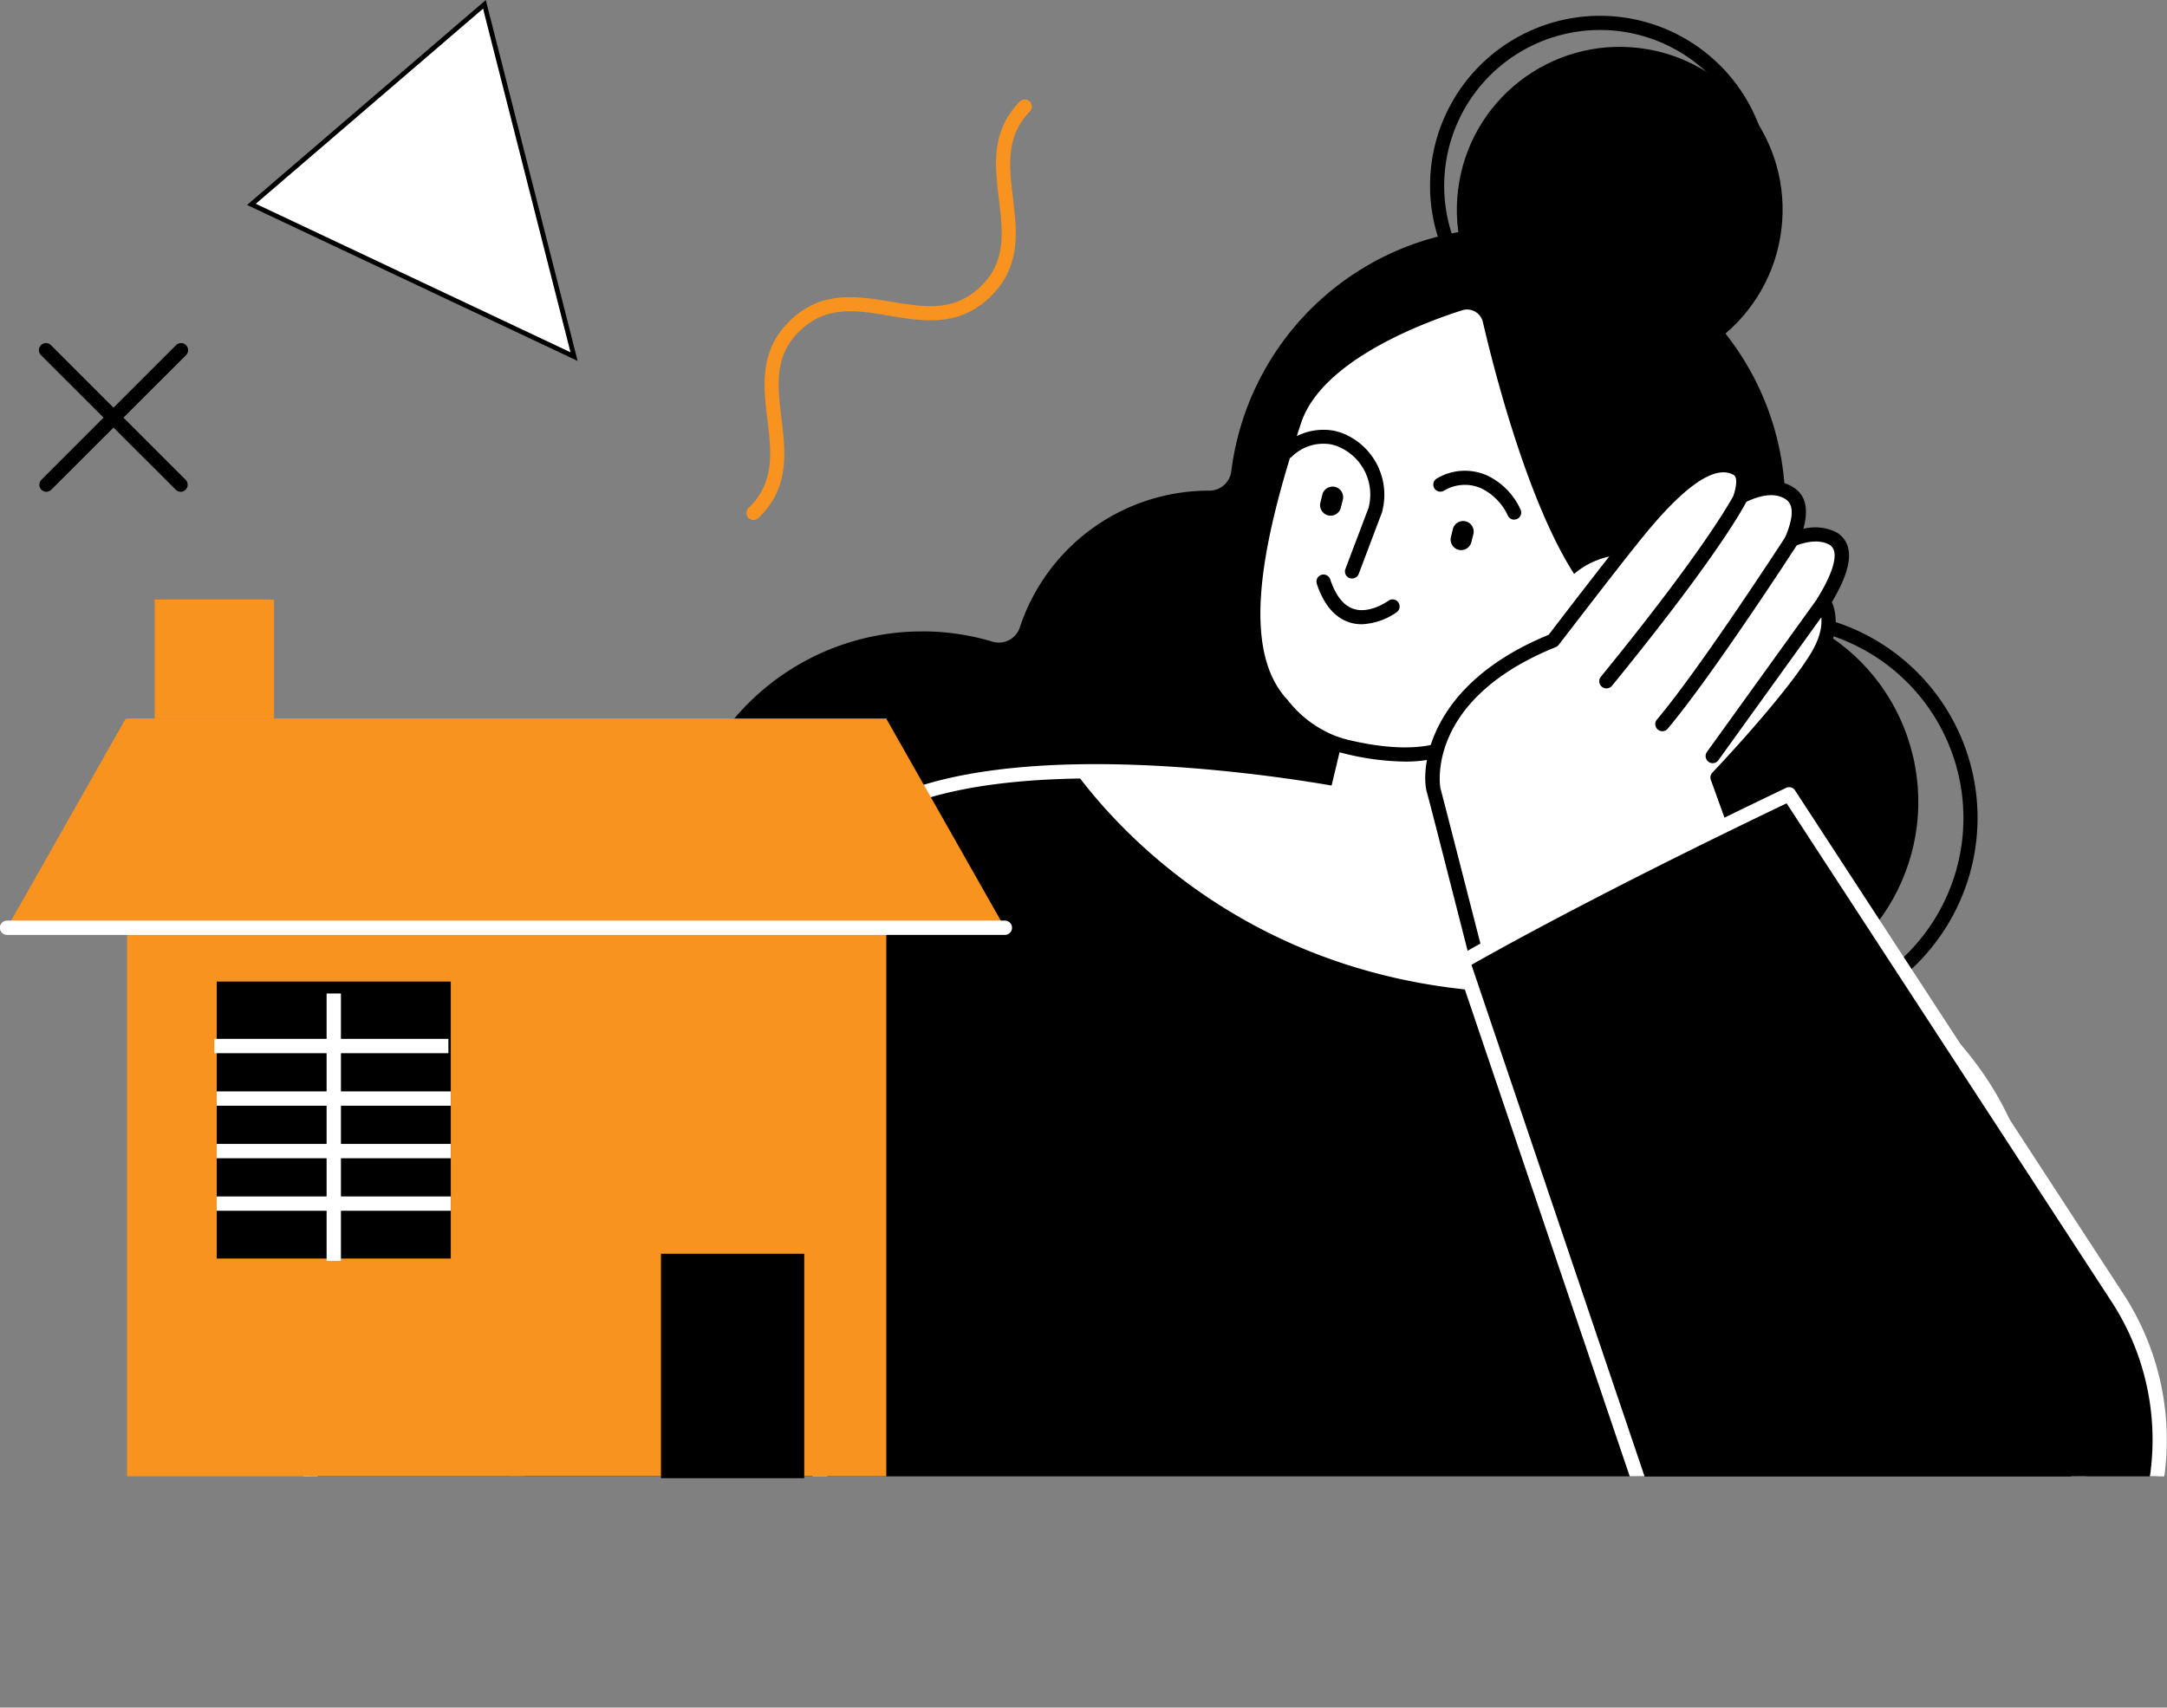
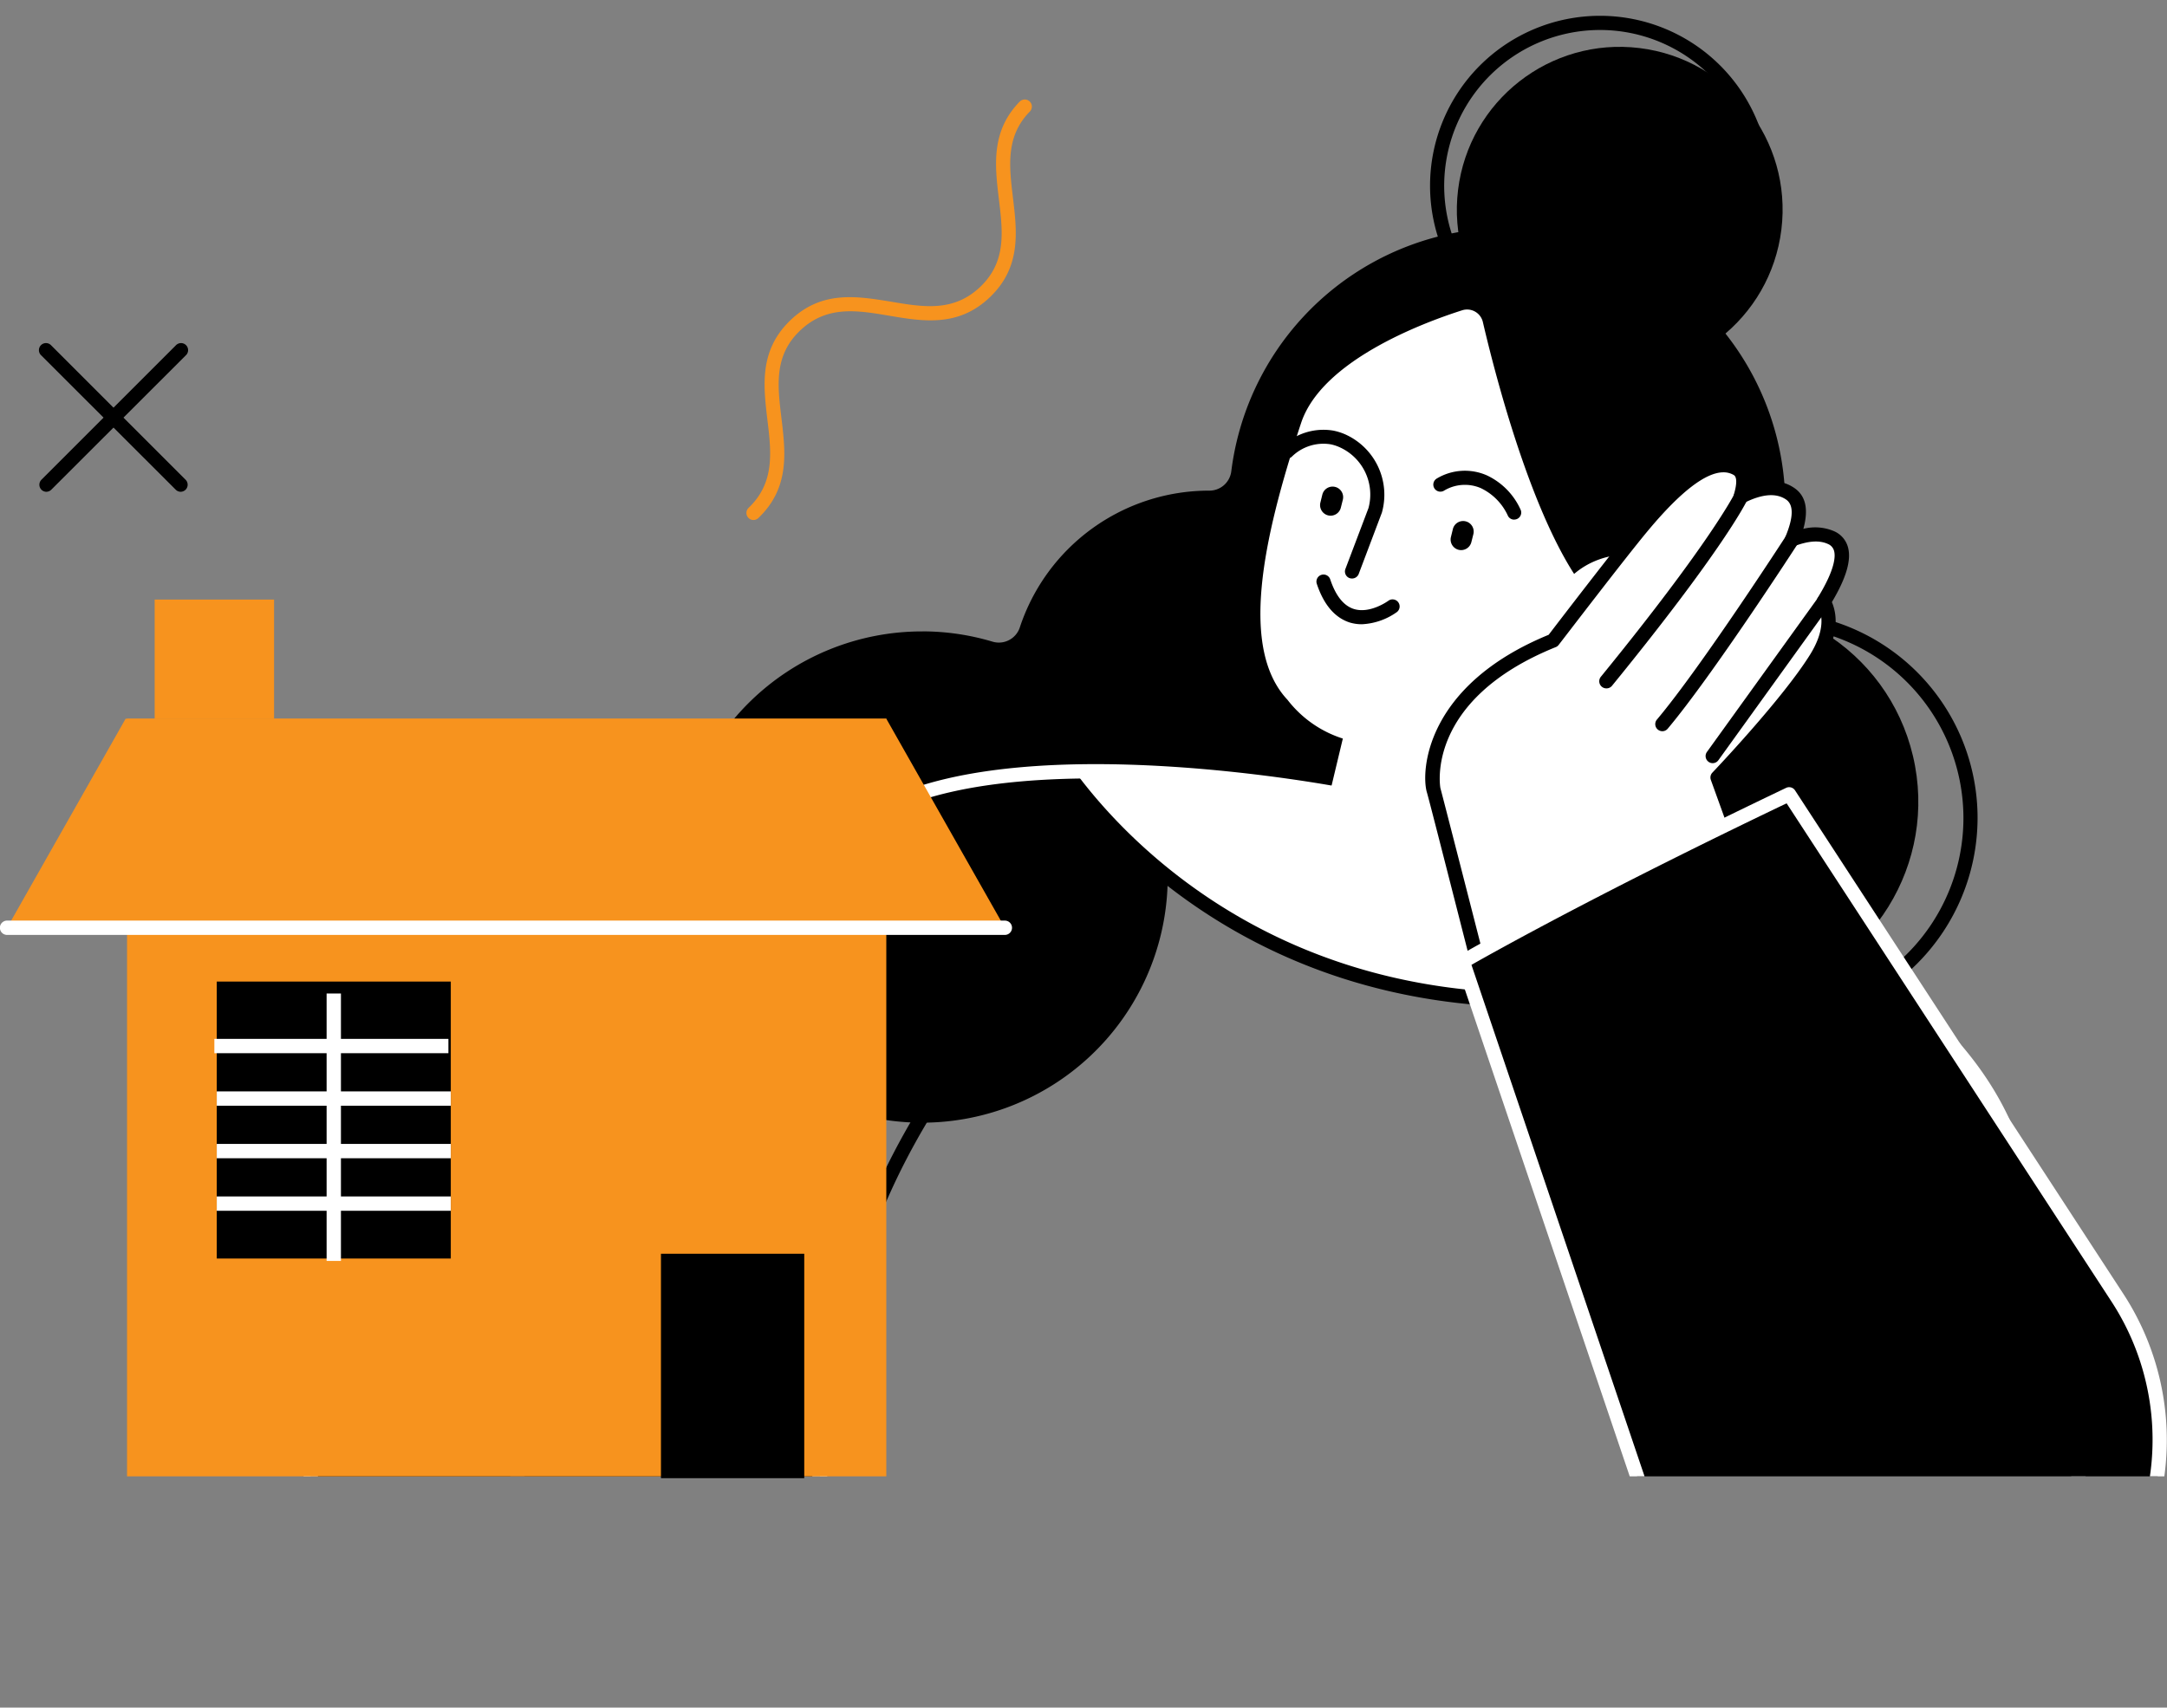
<svg xmlns="http://www.w3.org/2000/svg" id="Capa_1" data-name="Capa 1" viewBox="0 0 453.69 357.6">
  <rect x="0" y="0" width="453.69" height="357.6" fill="#808080" stroke="none" />
  <defs>
    <style>.cls-1,.cls-7{fill:none;}.cls-2{clip-path:url(#clip-path);}.cls-3{fill-rule:evenodd;}.cls-4,.cls-5{fill:#fff;}.cls-5{stroke:#000;}.cls-5,.cls-7{stroke-miterlimit:10;}.cls-6{fill:#f7931e;}.cls-7{stroke:#fff;stroke-width:3px;}</style>
    <clipPath id="clip-path" transform="translate(-62.62 -127.44)">
      <rect class="cls-1" x="53.09" y="119.3" width="506.91" height="317.3" transform="translate(613.09 555.91) rotate(180)" />
    </clipPath>
  </defs>
  <g class="cls-2">
    <path d="M255.75,259.66a51.34,51.34,0,0,1,14.65,2.15,4.62,4.62,0,0,0,5.74-3,41.72,41.72,0,0,1,39.6-28.62,4.62,4.62,0,0,0,4.66-4,58.22,58.22,0,1,1,34.35,60.48,41.72,41.72,0,0,1-47.68,26,51.44,51.44,0,1,1-51.32-53Z" transform="translate(-62.62 -127.44)" />
-     <path class="cls-3" d="M171,442.56,170.47,381s53.81-73.1,78.08-84.77c30.8-14.81,95.53-2.28,95.53-2.28l56.15,12.94s76.65,18.69,86,68.84c4.63,24.86,8.93,47,12.66,66.8Z" transform="translate(-62.62 -127.44)" />
    <path class="cls-4" d="M344.08,294l56.15,12.94A185.75,185.75,0,0,1,445,325.49C346.31,360.23,298.05,306,285.89,289.12,314.55,288.27,344.08,294,344.08,294Z" transform="translate(-62.62 -127.44)" />
    <path d="M383.71,338.38c-58.5,0-89.37-35-99-48.4a1.48,1.48,0,0,1,2.4-1.73c12.31,17.08,60,70.14,157.38,35.84a1.48,1.48,0,0,1,1,2.79C422.16,335.09,401.63,338.38,383.71,338.38Z" transform="translate(-62.62 -127.44)" />
    <path class="cls-4" d="M498.87,444H171a1.48,1.48,0,0,1-1.48-1.47L169,381a1.5,1.5,0,0,1,.29-.89c2.21-3,54.3-73.53,78.63-85.22,30.9-14.85,93.8-2.92,96.45-2.4l56.21,12.94c3.18.78,77.69,19.51,87.1,70q4.47,24,8.47,44.77,2.19,11.49,4.19,22a1.49,1.49,0,0,1-1.46,1.76Zm-326.41-3H497.09q-1.84-9.75-3.86-20.27-4-20.79-8.47-44.78c-9.06-48.62-84.12-67.49-84.88-67.67l-56.13-12.94c-.59-.11-64.56-12.25-94.56,2.17-22.76,10.94-72.93,78.12-77.24,83.92Z" transform="translate(-62.62 -127.44)" />
    <circle cx="422.55" cy="295.33" r="41.7" transform="translate(-119.17 -22.46) rotate(-13.28)" />
    <circle cx="401.71" cy="171.35" r="34.1" transform="translate(119.95 421.67) rotate(-82.98)" />
    <path d="M397.61,201.93a35.59,35.59,0,1,1,35.59-35.59A35.63,35.63,0,0,1,397.61,201.93Zm0-68.21a32.63,32.63,0,1,0,32.63,32.62A32.65,32.65,0,0,0,397.61,133.72Z" transform="translate(-62.62 -127.44)" />
    <path d="M433.48,341.92a43.18,43.18,0,1,1,43.17-43.18A43.24,43.24,0,0,1,433.48,341.92Zm0-83.4a40.22,40.22,0,1,0,40.21,40.22A40.26,40.26,0,0,0,433.48,258.52Z" transform="translate(-62.62 -127.44)" />
    <path class="cls-4" d="M394.93,318.08l7.61-60.58c-15.1-5.23-26.45-49.67-29.46-62.61a3.39,3.39,0,0,0-4.34-2.47c-8.46,2.7-29.4,10.6-33.71,23.58-8.26,24.89-12.81,47.39-2.85,58a23.73,23.73,0,0,0,11.58,8.11l-5.9,24.65Z" transform="translate(-62.62 -127.44)" />
    <path d="M395.49,315.11h-.19a1.47,1.47,0,0,1-1.28-1.65l7.06-56.13a1.48,1.48,0,1,1,2.93.36L397,313.81A1.48,1.48,0,0,1,395.49,315.11Z" transform="translate(-62.62 -127.44)" />
-     <path d="M356.7,286.93a55.46,55.46,0,0,1-15.06-2.36,1.48,1.48,0,0,1,.89-2.82c.12,0,11.87,3.71,20.48,1.51a1.48,1.48,0,0,1,.73,2.87A28.53,28.53,0,0,1,356.7,286.93Z" transform="translate(-62.62 -127.44)" />
    <path class="cls-4" d="M403.33,243.61a16.57,16.57,0,0,0-5.94,1c-7.86,2.83-12.17,10.85-9.63,17.91s11,10.5,18.83,7.67,12.17-10.84,9.63-17.91c-1.9-5.28-7.1-8.53-12.89-8.65Z" transform="translate(-62.62 -127.44)" />
    <path d="M399.88,264.6a1.5,1.5,0,0,1-.95-.34L394,260.13a1.48,1.48,0,0,1,.11-2.36l10.48-7.11a1.48,1.48,0,0,1,1.66,2.44l-8.85,6,3.45,2.87a1.48,1.48,0,0,1-.95,2.62Z" transform="translate(-62.62 -127.44)" />
    <path d="M345.68,248.59a1.64,1.64,0,0,1-.53-.09,1.48,1.48,0,0,1-.85-1.91l4.83-12.75A10.86,10.86,0,0,0,343,221.06a8.58,8.58,0,0,0-1.79-.57,9.43,9.43,0,0,0-8.15,2.61,1.48,1.48,0,0,1-2.16-2,12.44,12.44,0,0,1,10.87-3.48,12.11,12.11,0,0,1,2.39.74,13.86,13.86,0,0,1,7.78,16.42l-4.87,12.89A1.49,1.49,0,0,1,345.68,248.59Z" transform="translate(-62.62 -127.44)" />
    <path d="M347.74,258.17a8.79,8.79,0,0,1-2.55-.37c-3.09-1-5.41-3.69-6.88-8.09a1.48,1.48,0,0,1,2.81-.94c1.15,3.44,2.81,5.52,4.94,6.2,3.41,1.07,7.19-1.69,7.22-1.71a1.48,1.48,0,0,1,1.78,2.37A13.71,13.71,0,0,1,347.74,258.17Z" transform="translate(-62.62 -127.44)" />
    <path d="M379.63,236.26a1.45,1.45,0,0,1-1.37-.94,11.84,11.84,0,0,0-5.62-5.66,8.46,8.46,0,0,0-7.64.5,1.48,1.48,0,1,1-1.6-2.49,11.43,11.43,0,0,1,10.49-.69,14.49,14.49,0,0,1,7.12,7.27,1.47,1.47,0,0,1-1.38,2Z" transform="translate(-62.62 -127.44)" />
-     <polygon class="cls-5" points="120.19 74.68 52.64 42.8 101.42 0.91 120.19 74.68" />
    <path class="cls-6" d="M220.35,236.34a1.48,1.48,0,0,1-1-2.55c5.52-5.27,4.75-11.65,3.94-18.41-.86-7.18-1.75-14.6,4.84-20.9s14-5,21.11-3.85c6.71,1.13,13,2.19,18.57-3.08s4.75-11.64,3.94-18.4c-.84-7-1.7-14.23,4.36-20.43a1.48,1.48,0,0,1,2.12,2.08c-5.08,5.18-4.33,11.4-3.54,18,.86,7.18,1.76,14.6-4.84,20.9s-14,5.05-21.1,3.85c-6.71-1.13-13-2.19-18.58,3.08s-4.75,11.65-3.94,18.4c.86,7.18,1.75,14.61-4.84,20.9A1.49,1.49,0,0,1,220.35,236.34Z" transform="translate(-62.62 -127.44)" />
    <path d="M100.42,230.43a1.51,1.51,0,0,1-1-.43L71.26,201.87a1.48,1.48,0,1,1,2.09-2.09l28.12,28.12a1.48,1.48,0,0,1,0,2.1A1.52,1.52,0,0,1,100.42,230.43Z" transform="translate(-62.62 -127.44)" />
    <path d="M72.3,230.43a1.51,1.51,0,0,1-1-.43,1.48,1.48,0,0,1,0-2.1l28.12-28.12a1.48,1.48,0,1,1,2.09,2.09L73.35,230A1.52,1.52,0,0,1,72.3,230.43Z" transform="translate(-62.62 -127.44)" />
    <path class="cls-4" d="M387.78,261.6s14-18.31,18.92-24.19,13.64-15.32,19.69-11.76c1.5.88,1.53,3,.67,5.84,3.34-1.7,7.31-2.75,10.37-.64,2.4,1.65,2.31,5,.39,9.59,2.85-1.1,5.77-1.53,8.17-.41,4.05,1.88,2.13,7.49-1.52,13.42,1.18,2.22,1.93,6.13-1.61,11.83-5.92,9.56-20.66,25-20.66,25l18.11,50.18-62.46,11.2c-.29-1-14.53-56.77-15.09-58.75S360.7,272.54,387.78,261.6Z" transform="translate(-62.62 -127.44)" />
    <path d="M377.85,353.13a1.47,1.47,0,0,1-1.43-1.09l-4.69-18.28c-4.24-16.56-10-39.23-10.39-40.45-1.21-4.27-.38-22.3,25.51-32.93,1.89-2.47,14.17-18.51,18.71-23.92,6-7.13,14.73-16.12,21.58-12.09,1.47.87,2.12,2.43,1.93,4.65,3.64-1.26,6.77-1.06,9.21.61s3,4.52,1.9,8.56a10.07,10.07,0,0,1,6.44.5,5.12,5.12,0,0,1,2.86,3.22c.81,2.69-.28,6.5-3.33,11.62,1.13,2.68,1.49,6.85-2,12.53-5.3,8.56-17.3,21.47-20.22,24.57L441.7,340a1.46,1.46,0,0,1-.11,1.24,1.49,1.49,0,0,1-1,.72l-62.46,11.2A1.18,1.18,0,0,1,377.85,353.13Zm45.6-126.78c-3.68,0-8.92,4-15.62,12-4.86,5.79-18.74,24-18.88,24.14a1.37,1.37,0,0,1-.62.47c-27.45,11.1-24.19,29.35-24.14,29.53.35,1.26,5.93,23,10.41,40.52,2,7.72,3.64,14.24,4.34,16.93l59.38-10.65-17.51-48.52a1.49,1.49,0,0,1,.32-1.53c.15-.15,14.7-15.43,20.48-24.75,3.13-5.07,2.58-8.43,1.55-10.36a1.51,1.51,0,0,1,0-1.47c3.75-6.09,3.76-8.82,3.43-9.91a2.17,2.17,0,0,0-1.27-1.39c-1.77-.82-4.12-.66-7,.45a1.49,1.49,0,0,1-1.59-.35,1.46,1.46,0,0,1-.31-1.6c1.7-4.08,1.75-6.7.15-7.8-2.09-1.44-5.07-1.19-8.87.74a1.48,1.48,0,0,1-2.09-1.75c.68-2.23.68-3.73,0-4.13A4.2,4.2,0,0,0,423.45,226.35Z" transform="translate(-62.62 -127.44)" />
    <path d="M398.92,271.6a1.49,1.49,0,0,1-1.15-2.42c23.08-28.32,27.9-38.22,28-38.32a1.48,1.48,0,0,1,2.68,1.26c-.19.41-4.92,10.2-28.33,38.93A1.49,1.49,0,0,1,398.92,271.6Z" transform="translate(-62.62 -127.44)" />
    <path d="M410.65,280.57a1.51,1.51,0,0,1-.95-.35,1.48,1.48,0,0,1-.18-2.09c9.19-10.9,26.88-38.22,27.05-38.49a1.48,1.48,0,0,1,2.49,1.6c-.73,1.13-18,27.76-27.28,38.8A1.46,1.46,0,0,1,410.65,280.57Z" transform="translate(-62.62 -127.44)" />
    <path d="M421.19,287.26a1.45,1.45,0,0,1-.86-.28,1.48,1.48,0,0,1-.34-2.07l23.28-32.33a1.48,1.48,0,1,1,2.4,1.73l-23.28,32.33A1.47,1.47,0,0,1,421.19,287.26Z" transform="translate(-62.62 -127.44)" />
    <path class="cls-3" d="M437.2,293.78c-45.55,21.75-68.31,35-68.31,35l39.83,117.71A54.5,54.5,0,1,0,506,399.3Z" transform="translate(-62.62 -127.44)" />
    <path class="cls-4" d="M460.34,485a56,56,0,0,1-53-38L367.49,329.29a1.49,1.49,0,0,1,.66-1.75c.23-.13,23.33-13.56,68.41-35.1a1.47,1.47,0,0,1,1.88.53l68.79,105.52A56,56,0,0,1,460.34,485ZM370.69,329.5l39.43,116.55a53,53,0,1,0,94.63-45.94L436.67,295.67C397.78,314.28,375.6,326.7,370.69,329.5Z" transform="translate(-62.62 -127.44)" />
    <path class="cls-3" d="M209.32,291c-50.36,3.44-76.41,7.41-76.41,7.41l-6.36,124.1a54.5,54.5,0,1,0,107.84-8.06Z" transform="translate(-62.62 -127.44)" />
    <path class="cls-4" d="M181,481.27a56,56,0,0,1-55.89-58.84l6.35-124.1a1.49,1.49,0,0,1,1.26-1.39c.26,0,26.69-4,76.53-7.42a1.48,1.48,0,0,1,1.55,1.19l25.07,123.44A56,56,0,0,1,186,481C184.32,481.2,182.64,481.27,181,481.27ZM134.33,299.7,128,422.58a53,53,0,1,0,104.91-7.84L208.13,292.57C165.12,295.54,139.93,298.91,134.33,299.7Z" transform="translate(-62.62 -127.44)" />
    <path d="M237.47,435.07a1.47,1.47,0,0,1-1.47-1.32C230.18,380,271.53,337.26,272,336.83a1.48,1.48,0,0,1,2.11,2.08c-.41.42-40.78,42.18-35.12,94.52a1.48,1.48,0,0,1-1.31,1.63Z" transform="translate(-62.62 -127.44)" />
    <path d="M368,242.58a2.22,2.22,0,0,1-1.61-2.68l.41-1.67a2.21,2.21,0,1,1,4.29,1.07l-.42,1.67A2.21,2.21,0,0,1,368,242.58Z" transform="translate(-62.62 -127.44)" />
    <path d="M340.67,235.37a2.22,2.22,0,0,1-1.61-2.68l.41-1.67a2.21,2.21,0,1,1,4.29,1.07l-.42,1.67A2.21,2.21,0,0,1,340.67,235.37Z" transform="translate(-62.62 -127.44)" />
    <rect class="cls-6" x="26.6" y="150.51" width="158.96" height="158.96" />
    <polygon class="cls-6" points="26.3 150.51 185.56 150.51 210.39 194.31 1.48 194.31 26.3 150.51" />
    <path class="cls-4" d="M273,323.23H64.1a1.48,1.48,0,1,1,0-3H273a1.48,1.48,0,0,1,0,3Z" transform="translate(-62.62 -127.44)" />
  </g>
  <rect x="45.38" y="205.56" width="49" height="58" />
  <rect x="138.38" y="262.56" width="30" height="47" />
  <rect class="cls-6" x="32.38" y="125.56" width="25" height="25" />
  <line class="cls-7" x1="69.88" y1="208.06" x2="69.88" y2="264.06" />
  <line class="cls-7" x1="44.88" y1="219.06" x2="93.88" y2="219.06" />
  <line class="cls-7" x1="45.38" y1="230.06" x2="94.38" y2="230.06" />
  <line class="cls-7" x1="45.38" y1="241.06" x2="94.38" y2="241.06" />
  <line class="cls-7" x1="45.38" y1="252.06" x2="94.38" y2="252.06" />
</svg>